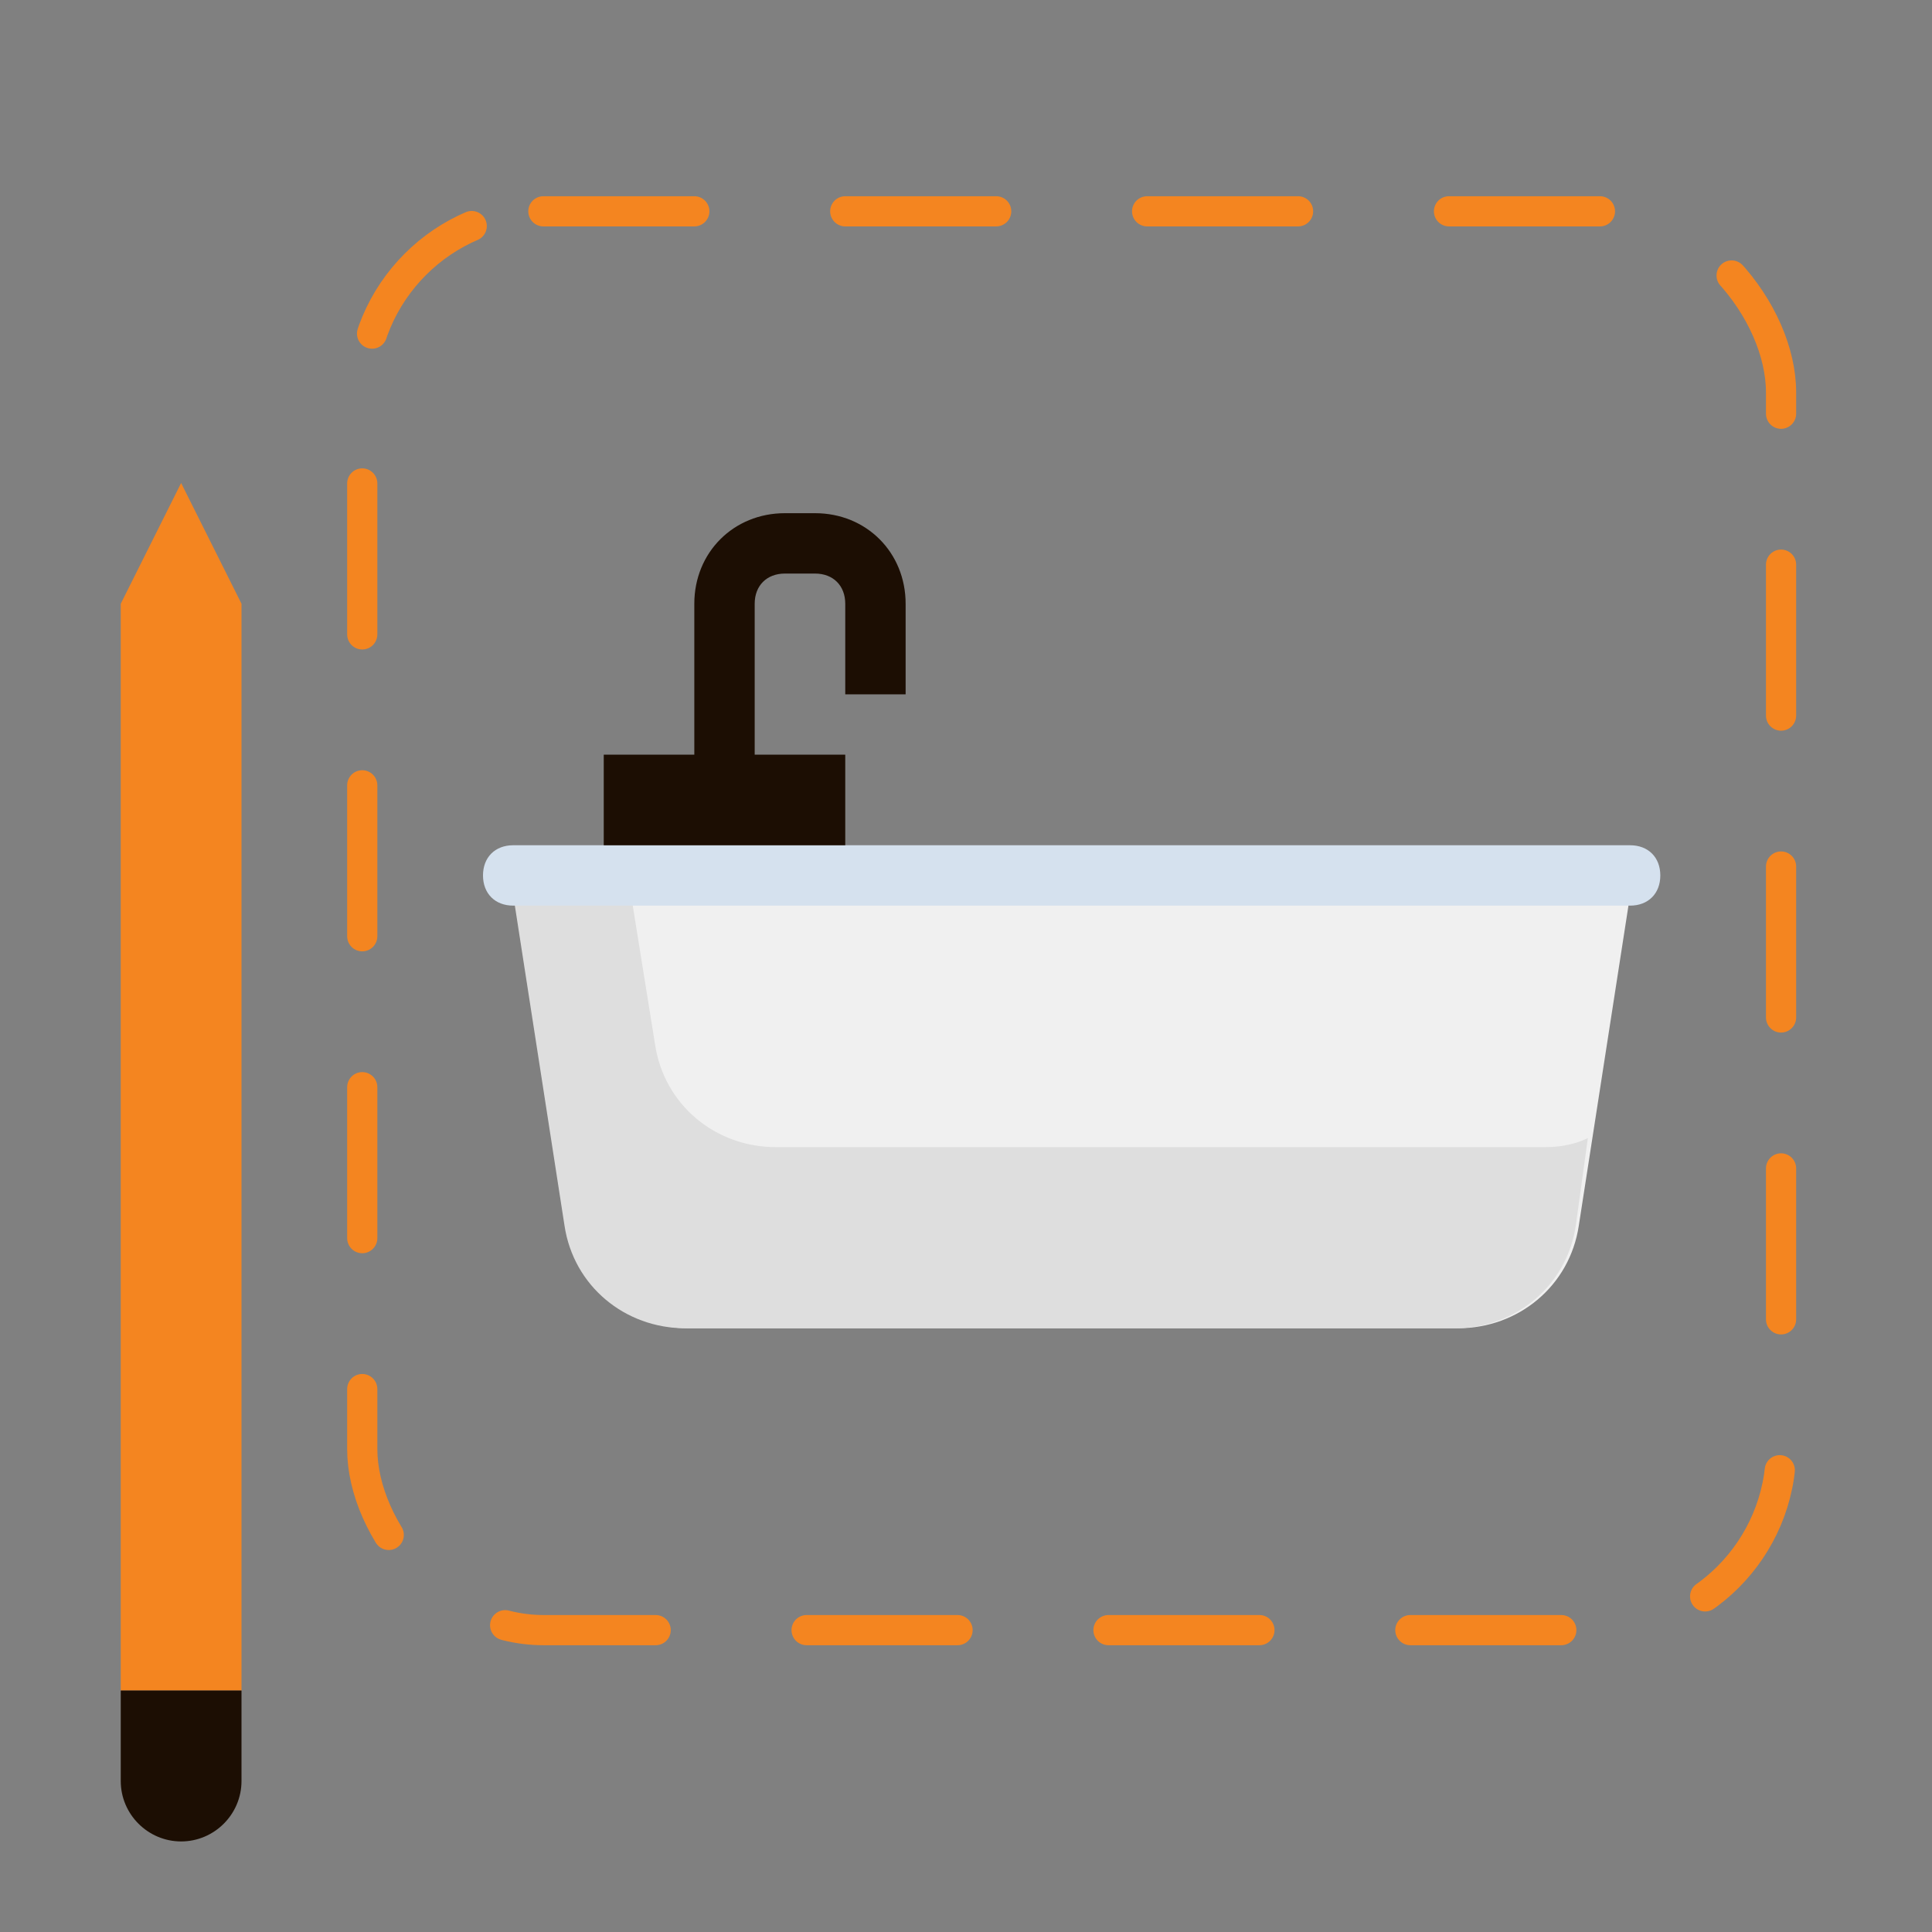
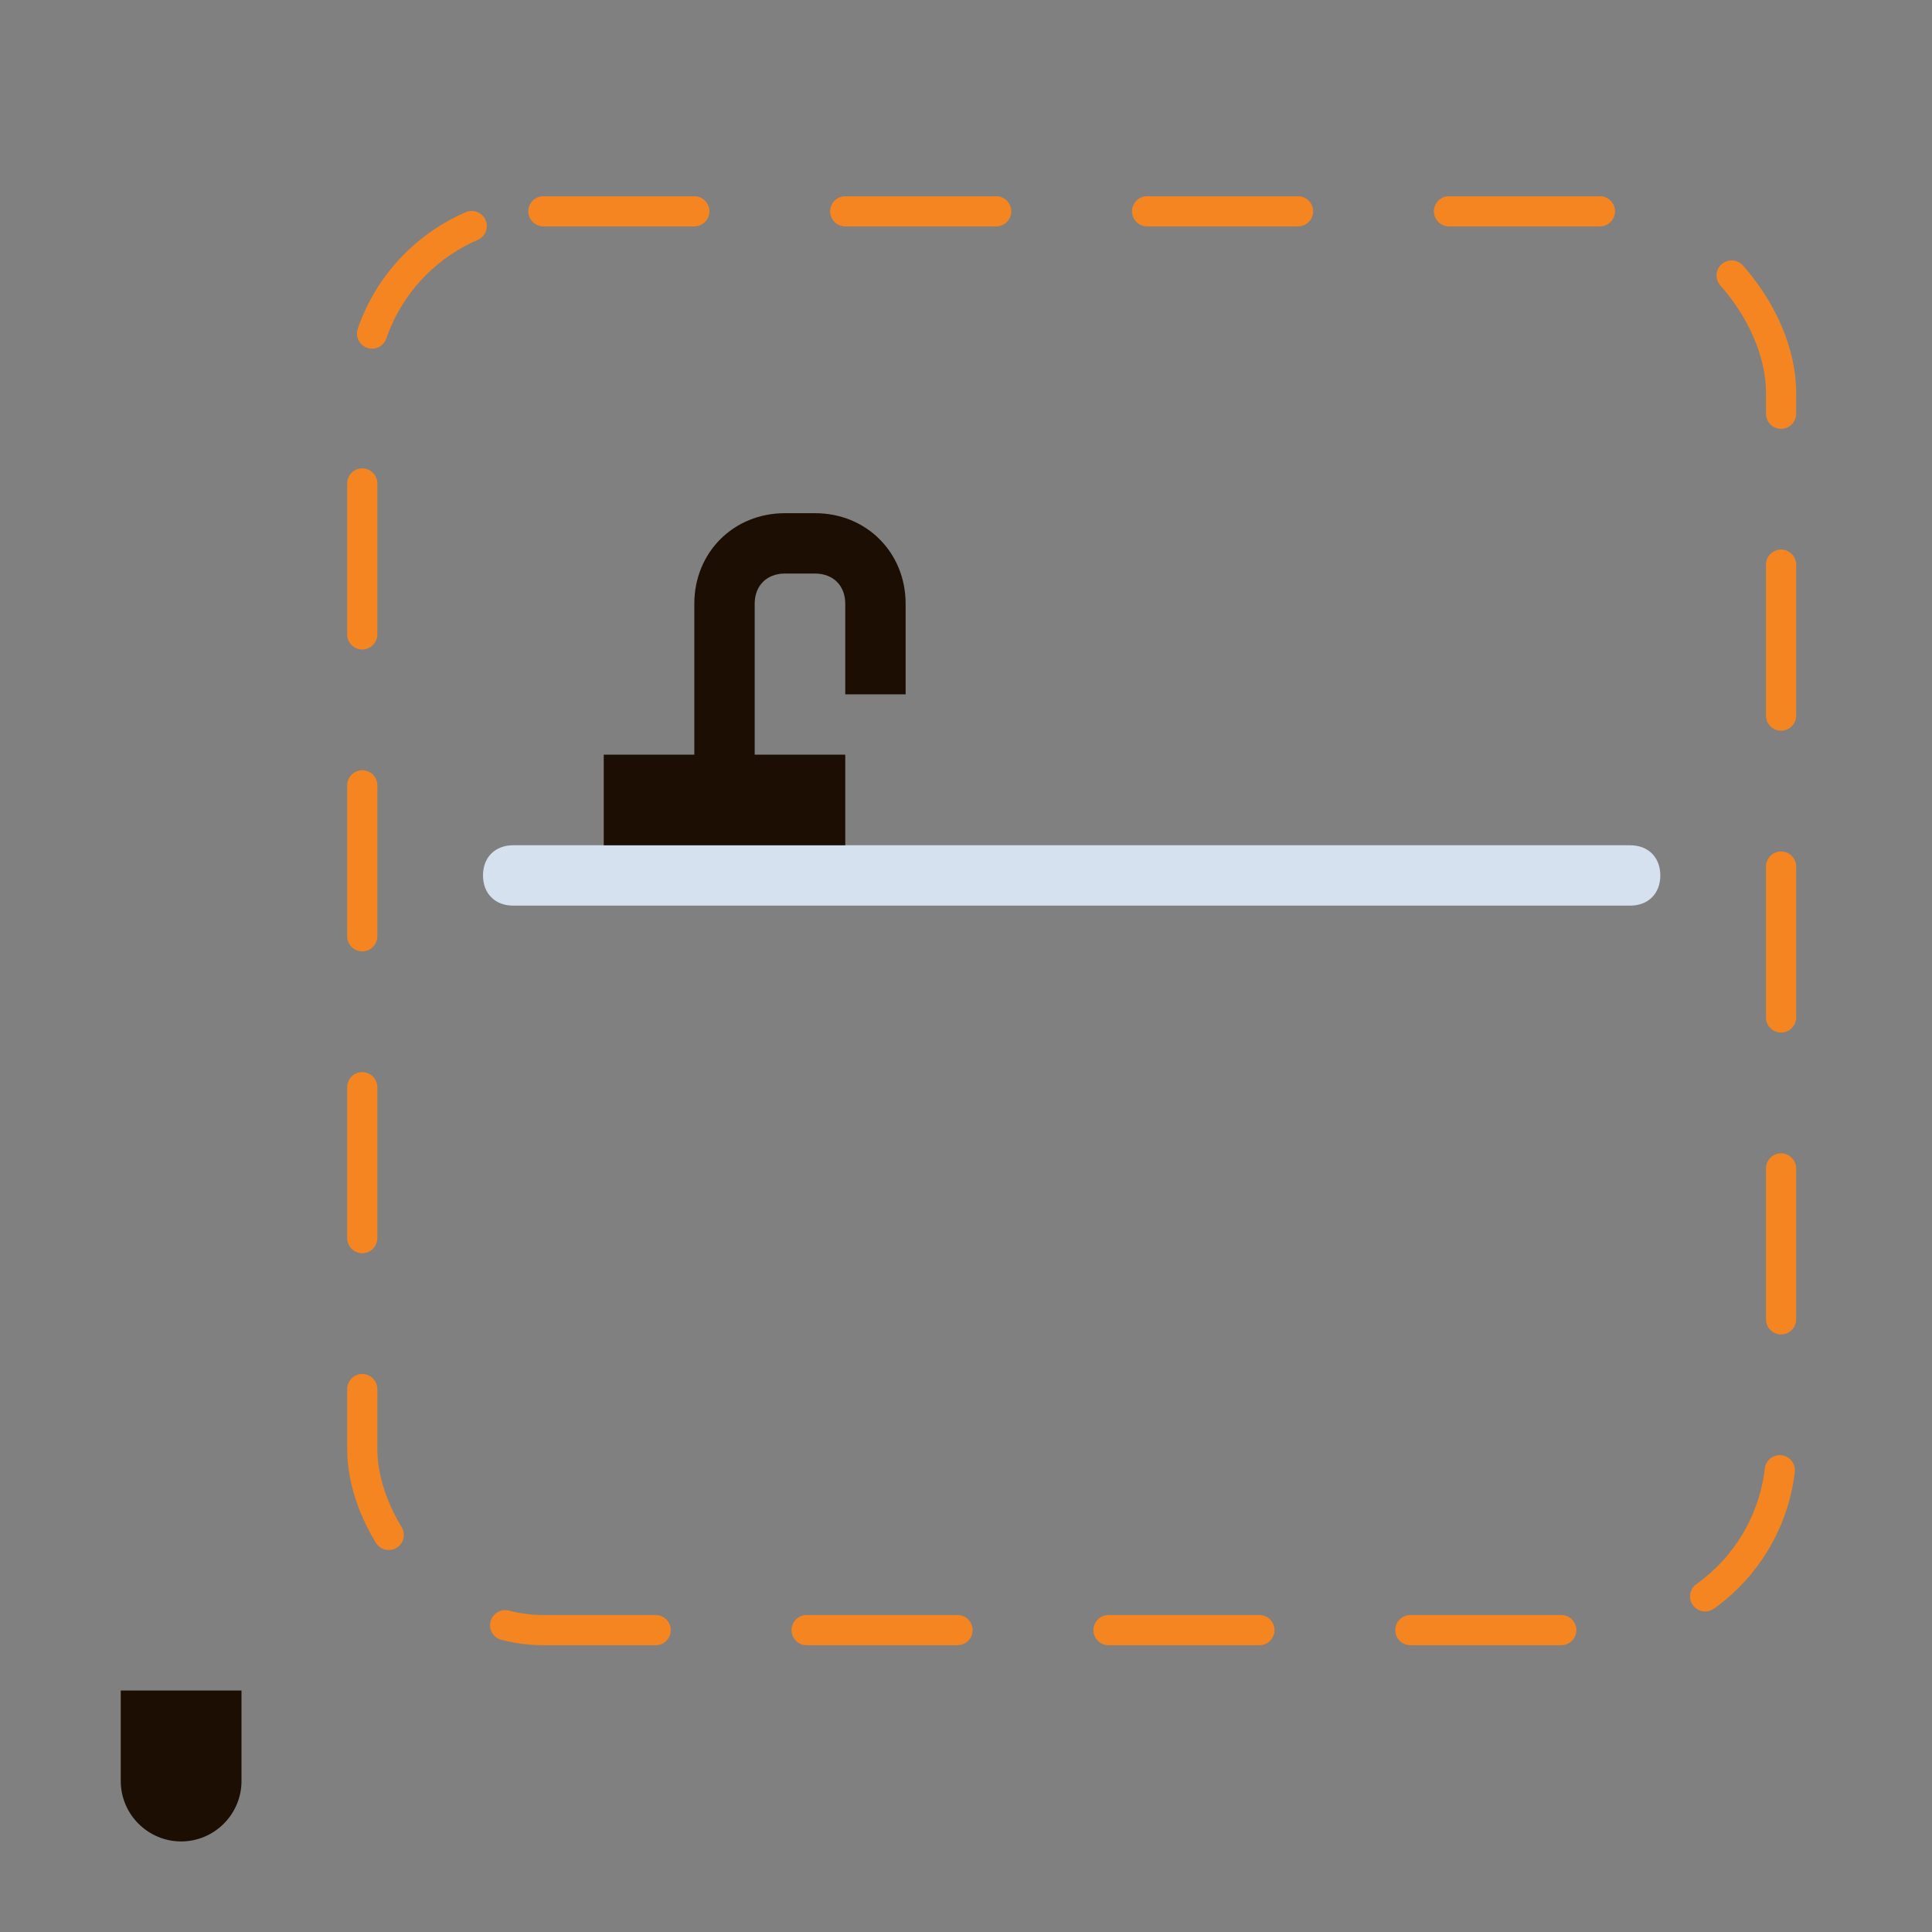
<svg xmlns="http://www.w3.org/2000/svg" id="svg-5954" version="1.1" viewBox="0 0 64 64">
  <rect x="0" y="0" width="64" height="64" fill="#808080" stroke="none" />
  <defs>
    <style> .cls-1 { fill: #d5e1ee; } .cls-1, .cls-2, .cls-3, .cls-4, .cls-5 { stroke-width: 0px; } .cls-6 { fill: none; stroke: #f48520; stroke-dasharray: 0 0 5 5; stroke-linecap: round; } .cls-2 { fill: #f48520; } .cls-3 { fill: #dedede; } .cls-4 { fill: #1c0e03; } .cls-5 { fill: #f0f0f0; } </style>
  </defs>
  <rect class="cls-6" x="12" y="7" width="47" height="47" rx="6" ry="6" />
-   <path class="cls-5" d="M18.8,40.6c.3,2,2,3.4,4,3.4h25.5c2,0,3.7-1.4,4-3.4l1.8-11.6H17l1.8,11.6Z" />
-   <path class="cls-3" d="M25.7,38c-2,0-3.7-1.4-4-3.4l-.9-5.6h-3.9l1.8,11.6c.3,2,2,3.4,4,3.4h25.5c2,0,3.7-1.4,4-3.4l.4-2.9c-.4.2-.9.3-1.4.3h-25.5Z" />
  <path class="cls-1" d="M16,29c0,.6.4,1,1,1h37c.6,0,1-.4,1-1s-.4-1-1-1H17c-.6,0-1,.4-1,1Z" />
  <path class="cls-4" d="M26,19c-.6,0-1,.4-1,1v5h3v3h-8v-3h3v-5c0-1.7,1.3-3,3-3h1c1.7,0,3,1.3,3,3v3h-2v-3c0-.6-.4-1-1-1h-1Z" />
-   <path class="cls-2" d="M4,20l2-4,2,4v36h-4V20Z" />
  <path class="cls-4" d="M4,56h4v3c0,1.1-.9,2-2,2s-2-.9-2-2v-3Z" />
</svg>